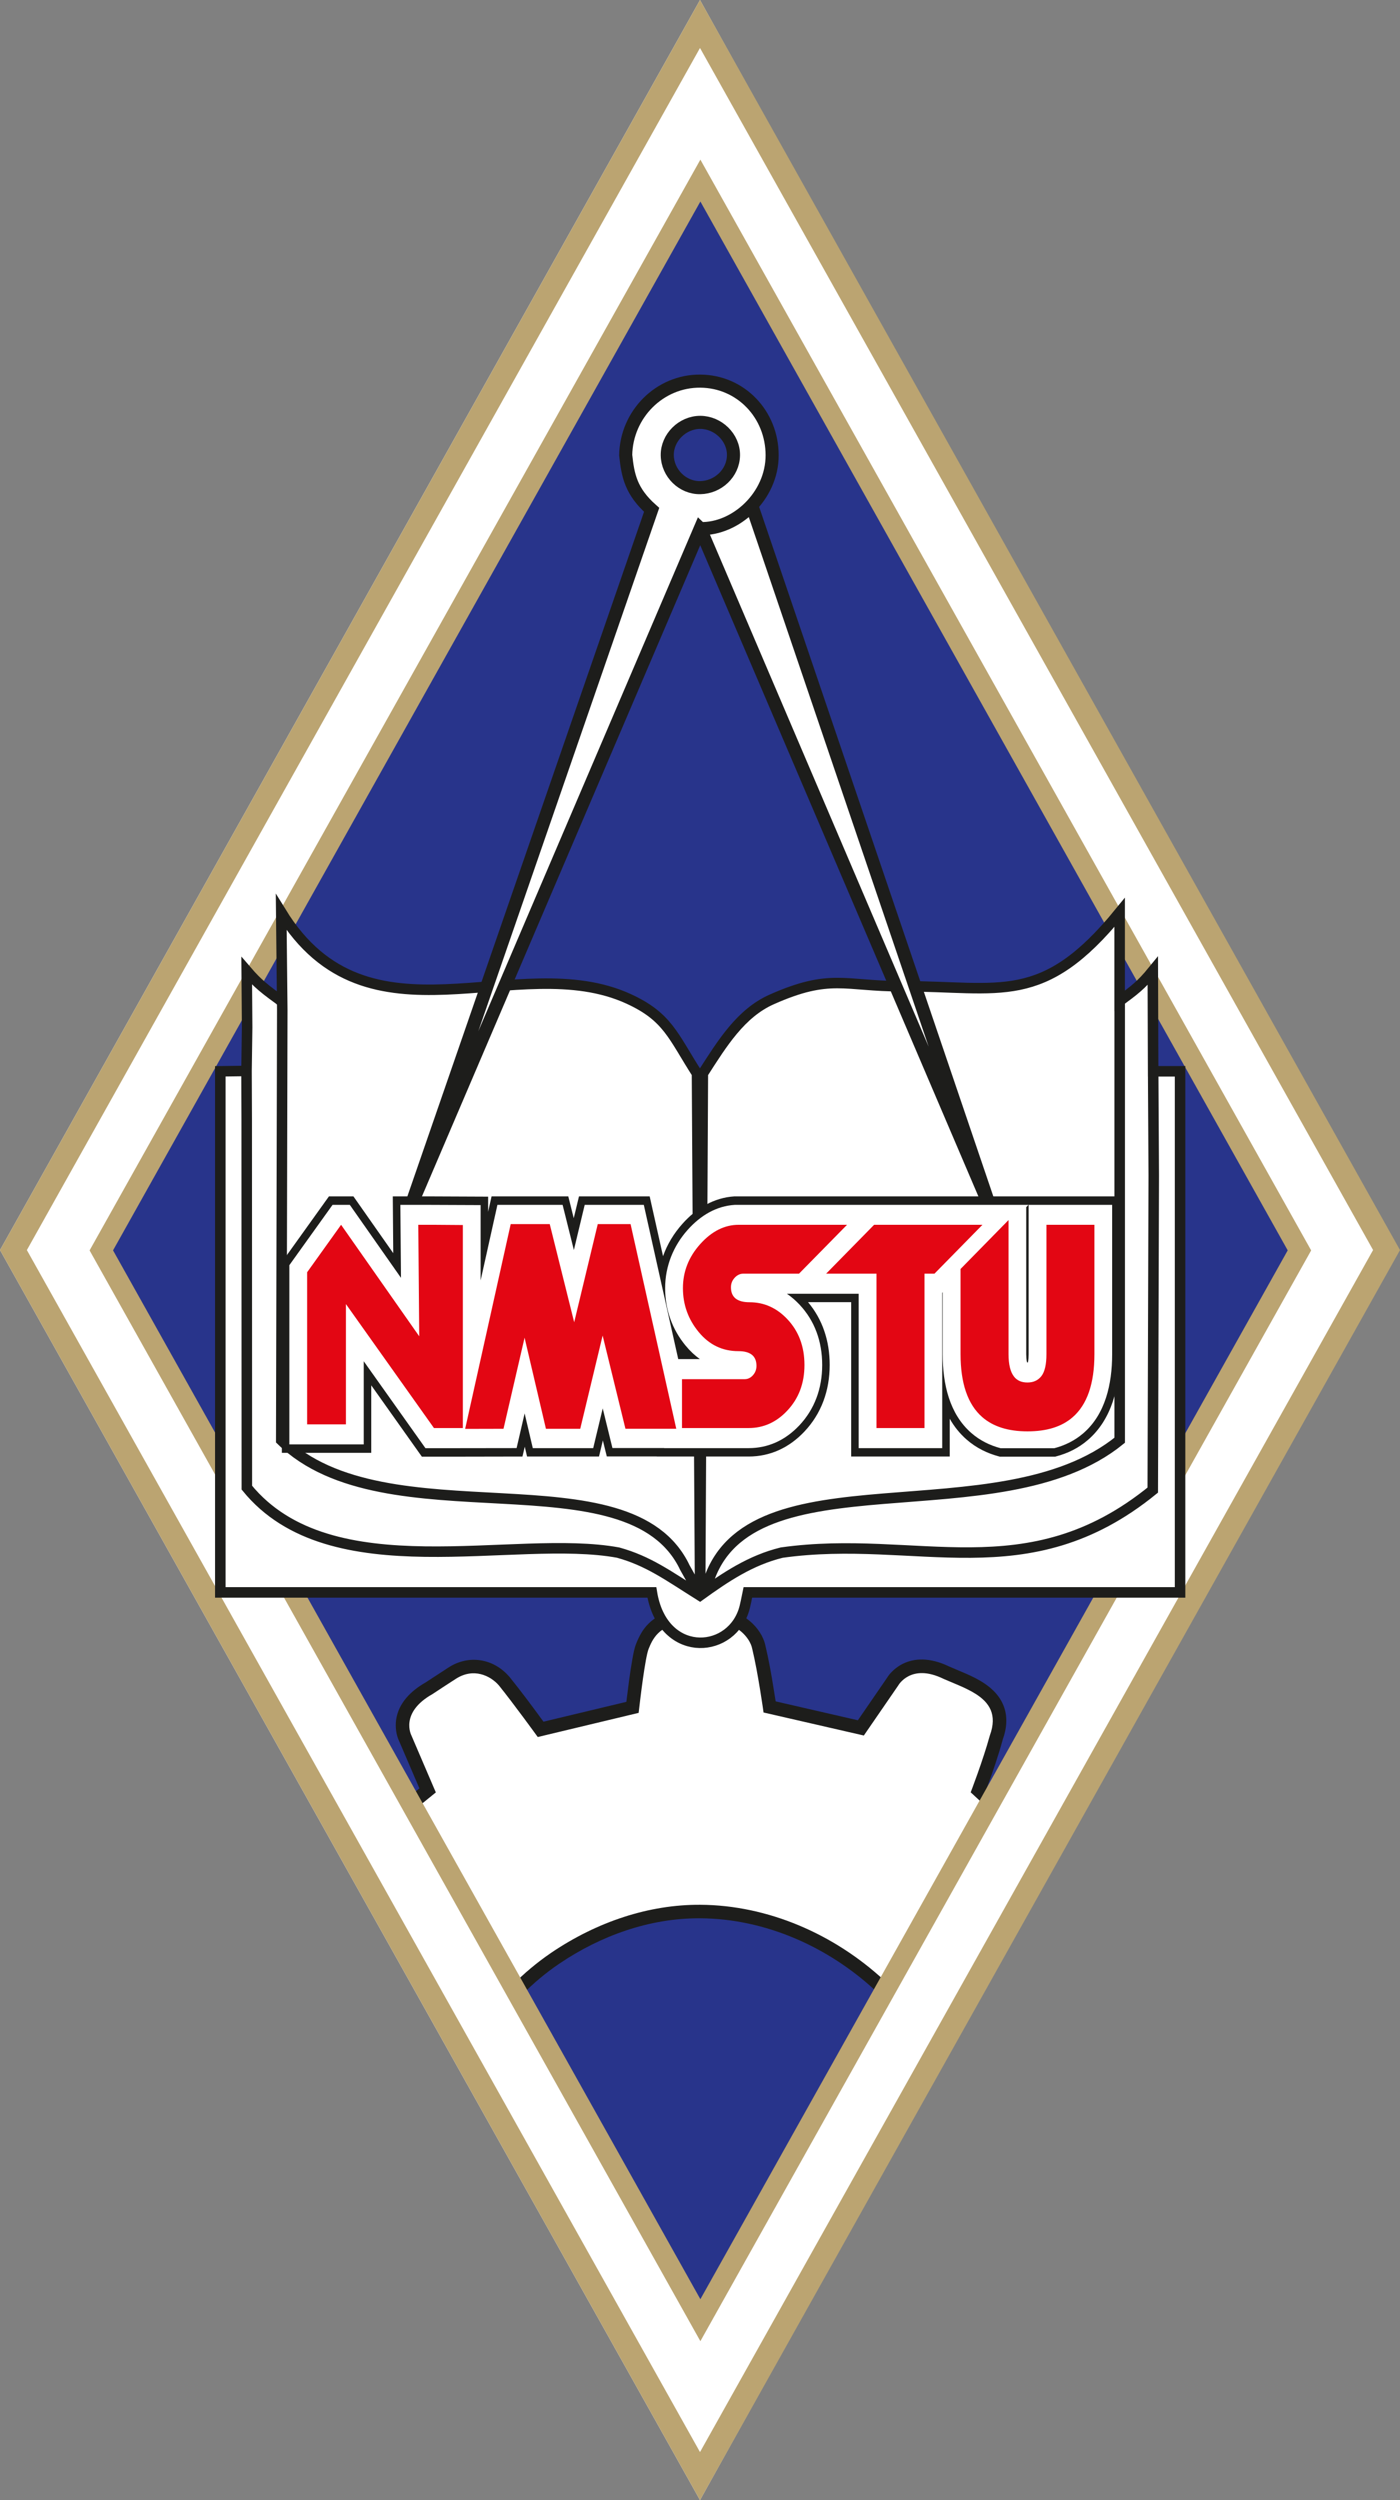
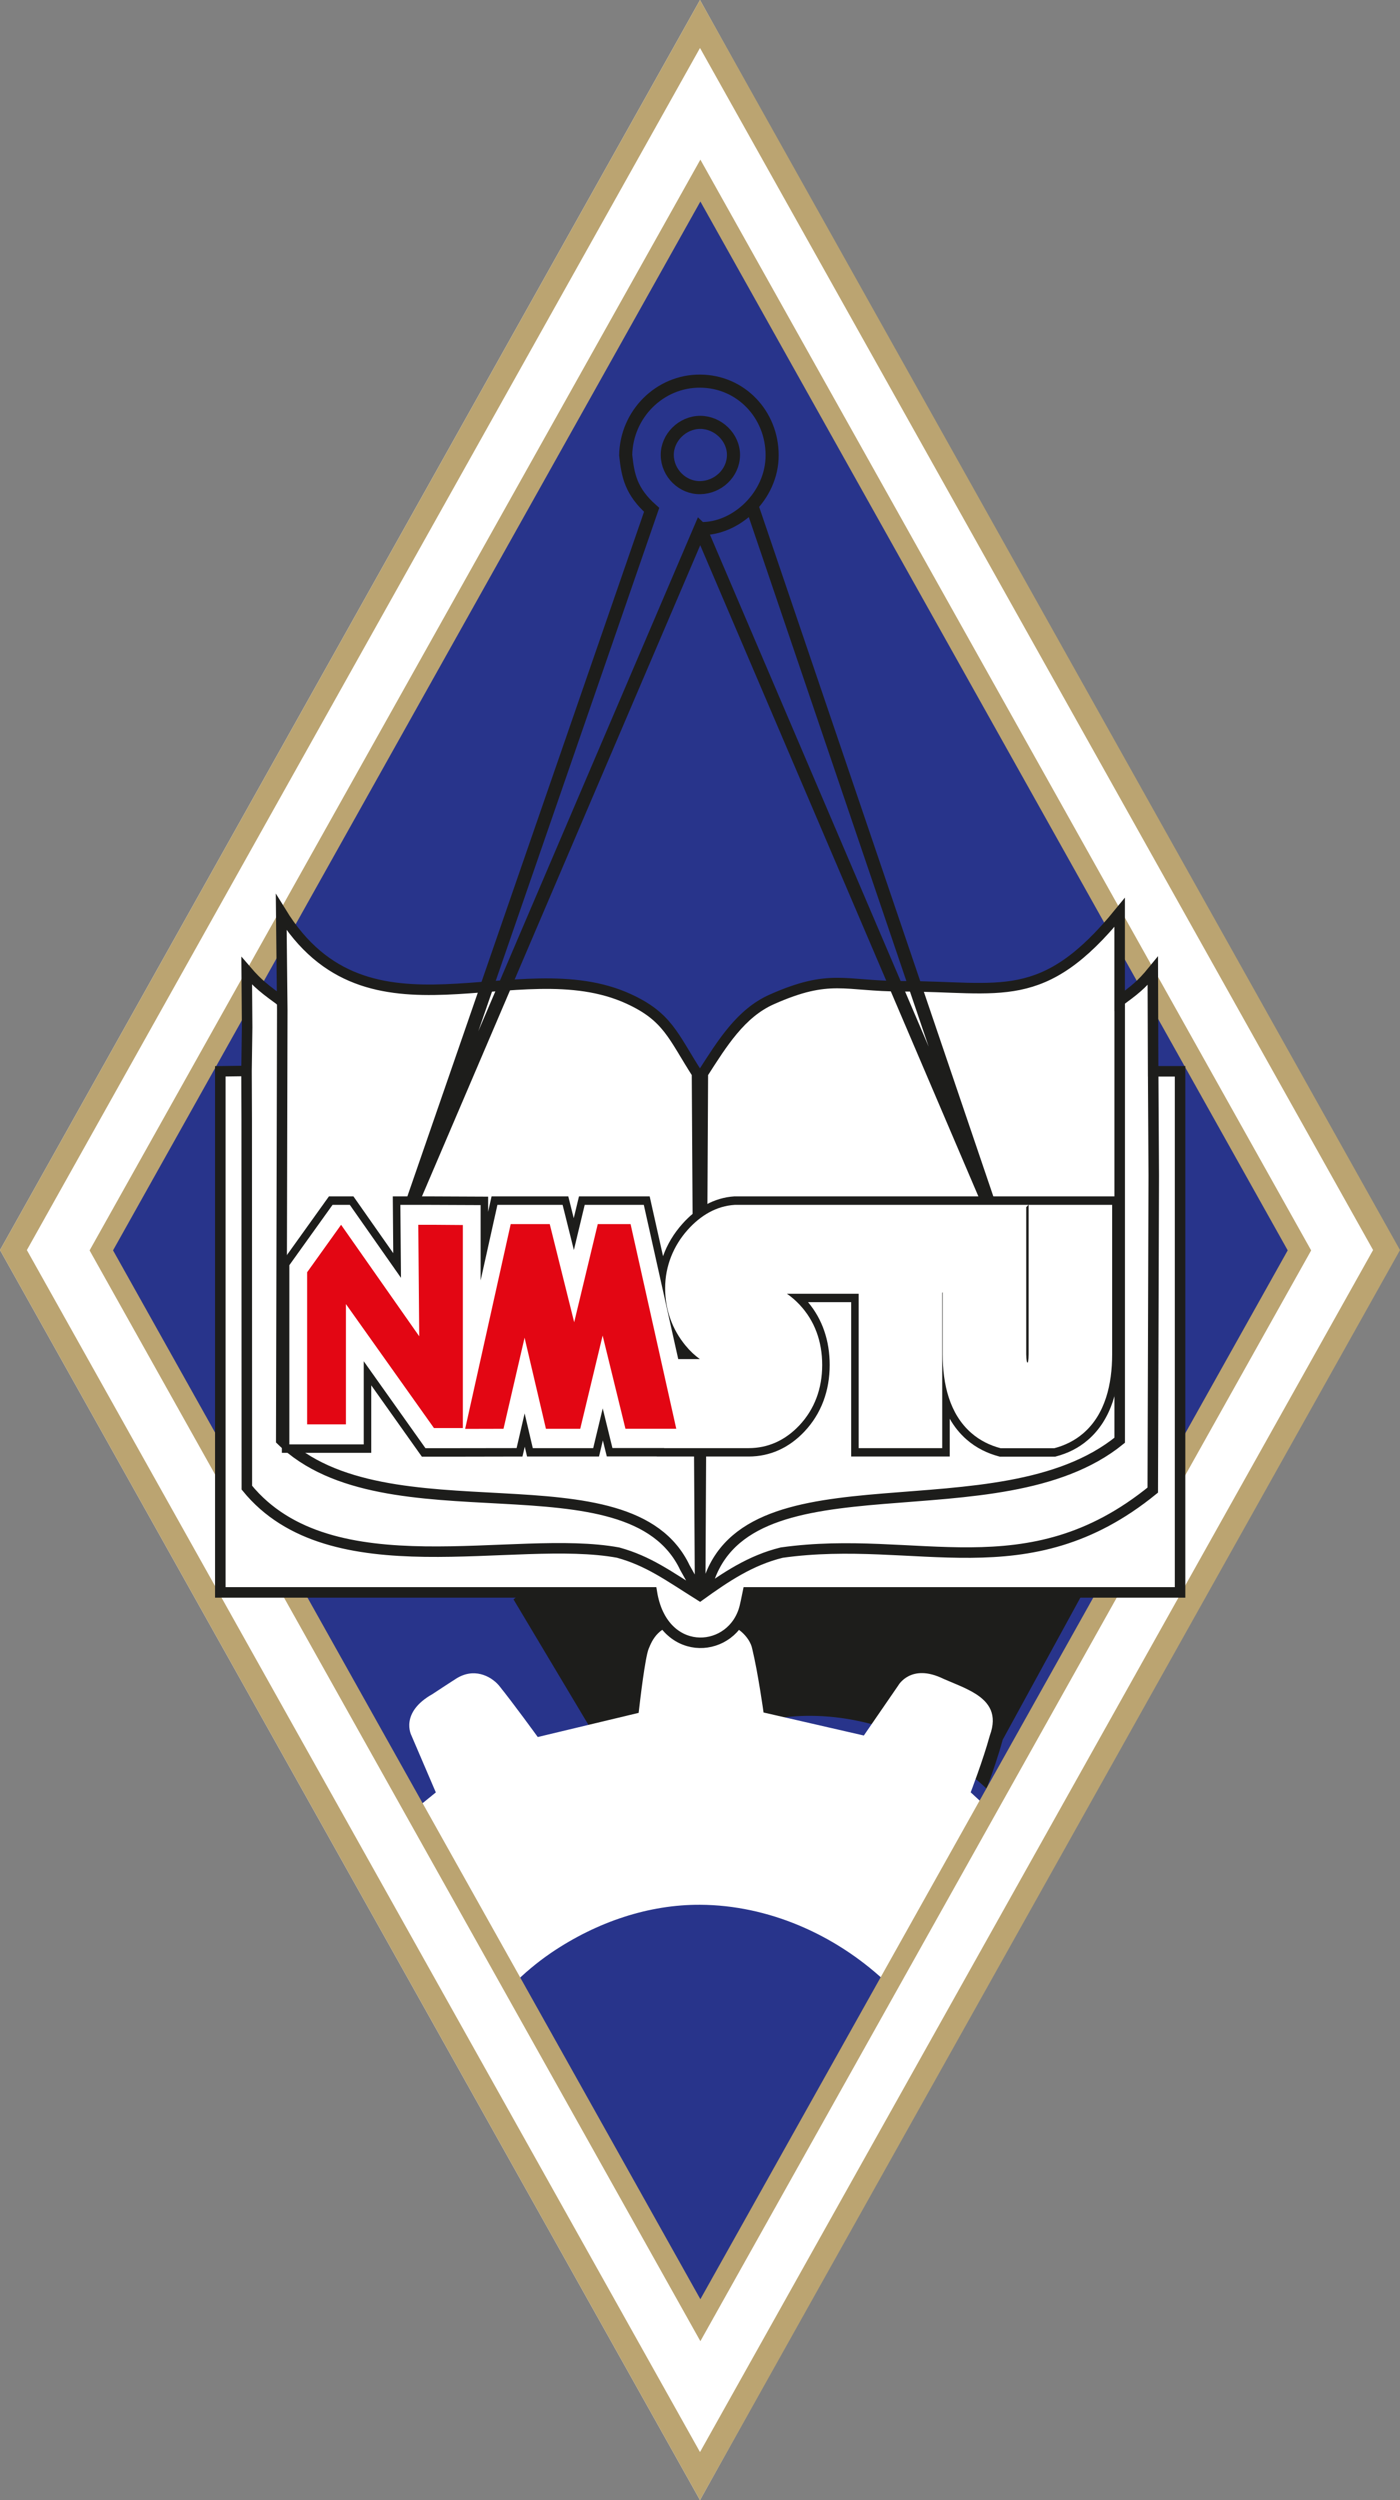
<svg xmlns="http://www.w3.org/2000/svg" id="_Слой_2" data-name="Слой 2" viewBox="0 0 298.48 533">
  <rect x="0" y="0" width="298.48" height="533" fill="#808080" stroke="none" />
  <defs>
    <style> .cls-1 { stroke-width: 2.24px; } .cls-1, .cls-2, .cls-3 { stroke-miterlimit: 22.93; } .cls-1, .cls-3 { fill: none; stroke: #1d1d1b; } .cls-4 { fill: #bba471; } .cls-4, .cls-5, .cls-6, .cls-7, .cls-8, .cls-9 { stroke-width: 0px; } .cls-4, .cls-2, .cls-6, .cls-7, .cls-8, .cls-9 { fill-rule: evenodd; } .cls-5, .cls-2, .cls-7 { fill: #e30613; } .cls-2 { stroke: #e30613; stroke-width: .32px; } .cls-6 { fill: #fff; } .cls-8 { fill: #28348b; } .cls-3 { stroke-width: 2.79px; } .cls-9 { fill: #1d1d1b; } </style>
  </defs>
  <g id="_Слой_1-2" data-name="Слой 1">
    <g>
      <polygon class="cls-6" points="149.24 0 223.29 133.32 297.91 266.57 223.29 399.82 149.24 533 0 266.5 149.24 0 149.24 0" />
      <polygon class="cls-8" points="148.67 40.23 212.04 153.4 275.42 266.57 212.04 379.74 148.67 492.92 85.29 379.74 21.92 266.57 85.29 153.4 148.67 40.23 148.67 40.23" />
      <path class="cls-4" d="m149.24,0l74.62,133.25,74.62,133.25-74.62,133.25-74.62,133.25-74.62-133.25L0,266.5l74.62-133.25L149.24,0h0Zm0,10.23l71.75,128.13,71.75,128.13-71.75,128.13-71.75,128.13-71.75-128.13L5.73,266.5l71.75-128.13L149.24,10.23h0Z" />
-       <path class="cls-9" d="m213.78,370.88c-.95,3.46-2.16,7.02-3.44,10.43l2.93,2.7-23.83,42.98-2.7-2.52c-10.1-9.41-23.56-15.44-37.46-15.52-10.76-.06-21.22,3.7-30.07,9.7-2.87,1.94-5.52,4.18-7.95,6.64l-.5.5-24.88-41.66,3.54-2.87-4.3-10.03c-.67-1.34-.87-3.11-.67-4.57.51-3.63,3.21-6.22,6.25-7.96,1.64-1.08,3.27-2.14,4.92-3.21,4.31-2.8,9.57-1.93,12.9,1.89l.04.04.04.04c2.5,3.1,4.92,6.35,7.27,9.58l17.67-4.23c.19-1.57.39-3.13.6-4.7.2-1.46.42-2.93.68-4.38.19-1.04.41-2.34.81-3.32.67-1.65,1.39-3.04,2.68-4.31,2.09-2.05,4.82-2.85,7.7-2.82,2.7.02,5.39,0,8.09,0,4.04-.01,8.29,3.64,9.09,7.57.7,2.92,1.23,5.93,1.71,8.9.16.98.32,1.97.47,2.96l17.53,4.03,6.15-8.95c.75-1.27,2.07-2.4,3.35-3.05,3.23-1.64,6.83-.98,9.97.54,2.43,1.07,4.94,1.96,7.2,3.4,4.53,2.88,6.06,7.05,4.21,12.19h0Z" />
+       <path class="cls-9" d="m213.78,370.88c-.95,3.46-2.16,7.02-3.44,10.43c-10.1-9.41-23.56-15.44-37.46-15.52-10.76-.06-21.22,3.7-30.07,9.7-2.87,1.94-5.52,4.18-7.95,6.64l-.5.5-24.88-41.66,3.54-2.87-4.3-10.03c-.67-1.34-.87-3.11-.67-4.57.51-3.63,3.21-6.22,6.25-7.96,1.64-1.08,3.27-2.14,4.92-3.21,4.31-2.8,9.57-1.93,12.9,1.89l.04.04.04.04c2.5,3.1,4.92,6.35,7.27,9.58l17.67-4.23c.19-1.57.39-3.13.6-4.7.2-1.46.42-2.93.68-4.38.19-1.04.41-2.34.81-3.32.67-1.65,1.39-3.04,2.68-4.31,2.09-2.05,4.82-2.85,7.7-2.82,2.7.02,5.39,0,8.09,0,4.04-.01,8.29,3.64,9.09,7.57.7,2.92,1.23,5.93,1.71,8.9.16.98.32,1.97.47,2.96l17.53,4.03,6.15-8.95c.75-1.27,2.07-2.4,3.35-3.05,3.23-1.64,6.83-.98,9.97.54,2.43,1.07,4.94,1.96,7.2,3.4,4.53,2.88,6.06,7.05,4.21,12.19h0Z" />
      <path class="cls-6" d="m209.65,384.59l-2.7-2.49s2.65-6.88,4.08-12.11c1.66-4.49-.15-7.05-3.01-8.87-2.05-1.3-4.63-2.23-6.86-3.21-7-3.43-9.66,1.42-9.66,1.42l-7.33,10.66-21.38-4.91s-.29-2.11-.74-4.86c-.45-2.75-1.05-6.15-1.68-8.73-.51-2.59-3.59-5.32-6.27-5.31-.46,0-2.33.05-8.12,0-5.54-.05-6.98,3.59-7.69,5.33-.75,1.85-1.82,10.9-2.13,13.65l-21.51,5.15s-5.1-7.05-8.31-11.03c-1.8-2.06-5.4-3.81-9.16-1.37-3.76,2.44-.6.37-4.98,3.25-7.07,3.98-4.48,8.83-4.48,8.83l5.2,12.13-5.48,4.45,21.75,36.69c2.52-2.55,5.32-4.91,8.39-7,9.76-6.59,20.8-10.25,31.71-10.19,14.39.08,28.58,6.21,39.41,16.29l20.94-37.77h0Z" />
      <path class="cls-4" d="m149.32,34.03l65.11,116.27,65.11,116.27-65.11,116.27-65.11,116.27-65.11-116.27-65.11-116.27,65.11-116.27,65.11-116.27h0Zm0,8.93l62.61,111.8,62.61,111.8-62.61,111.8-62.61,111.8-62.61-111.8-62.61-111.8,62.61-111.8,62.61-111.8h0Z" />
      <path class="cls-6" d="m149.29,228.45c2.83-3.47,4.06-7.01,6.58-9.63,2.51-2.62,4.73-4.5,7.55-5.81,2.82-1.31,5.18-2.79,9.02-3.36,3.84-.57,5.86-.82,8.88-.48,3.02.33,21.17,1.04,24.14,1.04s6.02.2,8.76-.08c2.74-.28,5.16-.75,7.55-1.6,2.39-.85,4.34-1.75,6.48-3.43,2.14-1.69,4.25-4.1,6.38-6.16l3.65-4.48-.14,21.06.37-2.13,3.62-3.23,2.63-3.23.33,21.45,5.9-.04v111.09h-92.36c-.75,3.23-2.38,8.84-5.36,9.96-7.13,2.66-12.93-1.85-14.75-9.91l-92.21-.05-.04-111.45,6-.15-.11-20.9,2.63,3.23,3.62,3.23,1.13,1.34-.23-20.27,3.65,4.48c2.13,2.05,4.24,4.35,6.38,6.04,2.14,1.69,3.99,2.95,6.38,3.8,2.39.85,4.91,1.2,7.65,1.48,2.73.28,5.79.44,8.76.44s10.07-.47,13.18-.56c3.11-.09,15.34-.18,18.48.36,3.15.54,6.3,1.1,9.11,2.39,2.82,1.29,5.13,2.7,7.65,5.32,2.51,2.62,5.93,6.48,8.76,10.23h0Z" />
      <path class="cls-1" d="m60.17,213.55c-3.66-2.63-5.21-3.83-7.57-6.58l.09,12.05-.13,9.29-5.59.08v111.09h92.01c2.24,13.81,16.26,13.32,19.5,4.11.47-1.33.74-3.16.95-4.11h92.16v-111.09h-5.74s-.07-21.41-.07-21.41c-2.51,3.09-4.08,4.22-7.07,6.43v2.16-21.06c-16.4,20.15-25.37,15.75-46.37,15.75-12.36,0-15.27-2.76-27.8,2.8-6.58,2.92-10.53,9.31-14.69,15.8l-.58,111.2-.67-111.2c-5.13-8.01-6.23-12.09-14.59-15.92-23.71-10.85-55.54,11.65-74.05-18.43l.22,20.78c-.07,30.58-.15,61.16-.22,91.75,22.4,21.85,74.25,2.19,86.07,27.18l3.22,5.73m96.59-114.37l.14,25.04-.21,67.05c-26.81,21.81-50.34,9.26-79.12,13.33-6.62,1.63-11.88,5.16-17.42,9.15-6.69-4.2-10.95-7.36-17.43-9.15-22.12-4.09-61.27,8.13-79.17-13.85l-.03-78.5-.04-10.33m186.16-14.45v93.17c-25.8,20.94-79.25,2.13-87.83,30.52l-1.98,2.79" />
-       <path class="cls-6" d="m149.29,90.04c3.78,0,7.15,3.21,7.09,7.04-.07,3.84-3.34,6.82-7.09,6.88-3.75.07-6.96-3.08-7.03-6.88-.06-3.8,3.25-7.04,7.03-7.04h0Zm0,22.64l-61.47,143.84,51.11-147.83c-4.43-3.93-5.07-7.34-5.53-11.67.15-8.71,7.25-15.84,15.9-15.77,8.64.06,15.32,7.09,15.32,15.81s-7.76,15.83-15.32,15.63h0Zm.2.47l61.59,144.18-50.73-149.35-10.86,5.16h0Z" />
      <path class="cls-3" d="m149.29,90.04c3.78,0,7.15,3.21,7.09,7.04-.07,3.84-3.34,6.82-7.09,6.88-3.75.07-6.96-3.08-7.03-6.88-.06-3.8,3.25-7.04,7.03-7.04h0Zm0,22.64l-61.47,143.84,51.11-147.83c-4.43-3.93-5.07-7.34-5.53-11.67.15-8.71,7.25-15.84,15.9-15.77,8.64.06,15.32,7.09,15.32,15.81s-7.76,15.83-15.32,15.63h0Zm.2.47l61.59,144.18-50.73-149.35" />
      <path class="cls-9" d="m79.15,295.34v14.39h-19.06v-40.66l10.04-14.02h5.22l8.49,12.11-.1-12.11h7.33l13,.06v3.23l.73-3.29h16.36l1.16,4.65,1.12-4.65h15.07l2.85,12.75c.9-2.55,2.31-4.86,4.14-6.91,3.04-3.4,6.77-5.57,11.08-5.84h.04s82.1,0,82.1,0v33.64c0,6.98-1.67,13.89-6.79,18.3-2.02,1.74-4.33,2.86-6.79,3.5l-.18.05h-11.8l-.18-.05c-2.5-.66-4.85-1.81-6.89-3.59-1.48-1.29-2.67-2.79-3.61-4.45v8.06h-21.01v-32.91h-9.2c3.09,3.67,4.62,8.26,4.62,13.39,0,5.52-1.81,10.4-5.38,14.19-3.3,3.5-7.36,5.33-11.89,5.33h-19.61v-.02h-10.64l-.84-3.41-.82,3.43h-15.34s-.49-2.1-.49-2.1l-.49,2.1-15.08.03h-6.37l-10.79-15.21h0Z" />
      <path class="cls-6" d="m90.71,308.74l-13.16-18.54v17.73h-15.86v-38.21l9.21-12.86h3.68l10.91,15.56-.13-15.56h5.7l11.41.05v16.06l3.58-16.11h13.9l2.4,9.63,2.31-9.63h12.6l7.34,32.88h4.61c-1.09-.78-2.1-1.73-3.03-2.86-2.83-3.43-4.37-7.58-4.37-12.27s1.77-9.03,4.81-12.43c2.79-3.12,6.16-5.08,10.04-5.32h62.61l-.48.49v31.34c0,.36.03,1.25.17,1.75.03,0,.06,0,.09,0,.03,0,.07,0,.11,0,.12-.5.14-1.37.14-1.75v-31.83h17.81v31.83c0,6.4-1.46,12.82-6.16,16.87-1.85,1.59-3.96,2.6-6.18,3.18h-11.43c-2.25-.59-4.4-1.62-6.27-3.26-4.65-4.06-6.09-10.44-6.09-16.8v-13.18l-.1.1v33.12h-17.81v-32.91h-15.3c.95.65,1.84,1.42,2.69,2.32,3.24,3.45,4.83,7.85,4.83,12.87s-1.63,9.43-4.88,12.88c-3.01,3.19-6.67,4.84-10.8,4.84h-18.01v-.02h-11.03l-2.07-8.45-2.03,8.47h-12.88s-1.74-7.41-1.74-7.41l-1.71,7.4-13.85.02h-5.6Z" />
      <polygon class="cls-2" points="99.37 304.46 109.01 261.12 117.08 261.12 122.42 282.56 127.57 261.12 134.31 261.12 143.98 304.43 133.47 304.43 128.48 284.04 123.58 304.44 116.52 304.44 111.84 284.47 107.22 304.44 99.37 304.46 99.37 304.46" />
-       <path class="cls-5" d="m145.4,304.44v-10.42h13.38c.66,0,1.25-.28,1.75-.84.5-.56.75-1.23.75-2,0-2.09-1.28-3.13-3.85-3.13-3.41,0-6.23-1.36-8.47-4.08-2.24-2.71-3.36-5.84-3.36-9.36s1.23-6.65,3.69-9.39c2.46-2.74,5.19-4.11,8.2-4.11h23.1l-10.24,10.42h-11.91c-.66,0-1.26.29-1.8.86-.53.57-.8,1.25-.8,2.04,0,2.13,1.32,3.19,3.96,3.19,3.12,0,5.81,1.22,8.07,3.62,2.43,2.58,3.64,5.83,3.64,9.76s-1.23,7.15-3.69,9.76c-2.31,2.45-5.05,3.68-8.2,3.68h-14.22Zm41.47-32.91v32.91h10.23v-32.91h2.13l10.23-10.42h-23.1l-10.23,10.42h10.74Zm46.46,17.16v-27.58h-10.23v27.58c0,2.18-.35,3.74-1.06,4.66-.71.92-1.7,1.38-2.98,1.38s-2.2-.41-2.85-1.23c-.8-1.01-1.19-2.62-1.19-4.8v-28.6l-10.23,10.43v18.15c0,6.25,1.54,10.73,4.62,13.42,2.32,2.03,5.54,3.05,9.65,3.05s7.29-.99,9.6-2.99c3.12-2.69,4.67-7.18,4.67-13.47h0Z" />
      <polygon class="cls-7" points="92.52 261.11 98.68 261.16 98.68 304.44 92.52 304.44 92.52 304.44 73.75 278.01 73.75 303.65 65.48 303.65 65.48 271.23 72.72 261.11 89.38 284.88 89.18 261.11 92.52 261.11 92.52 261.11" />
    </g>
  </g>
</svg>